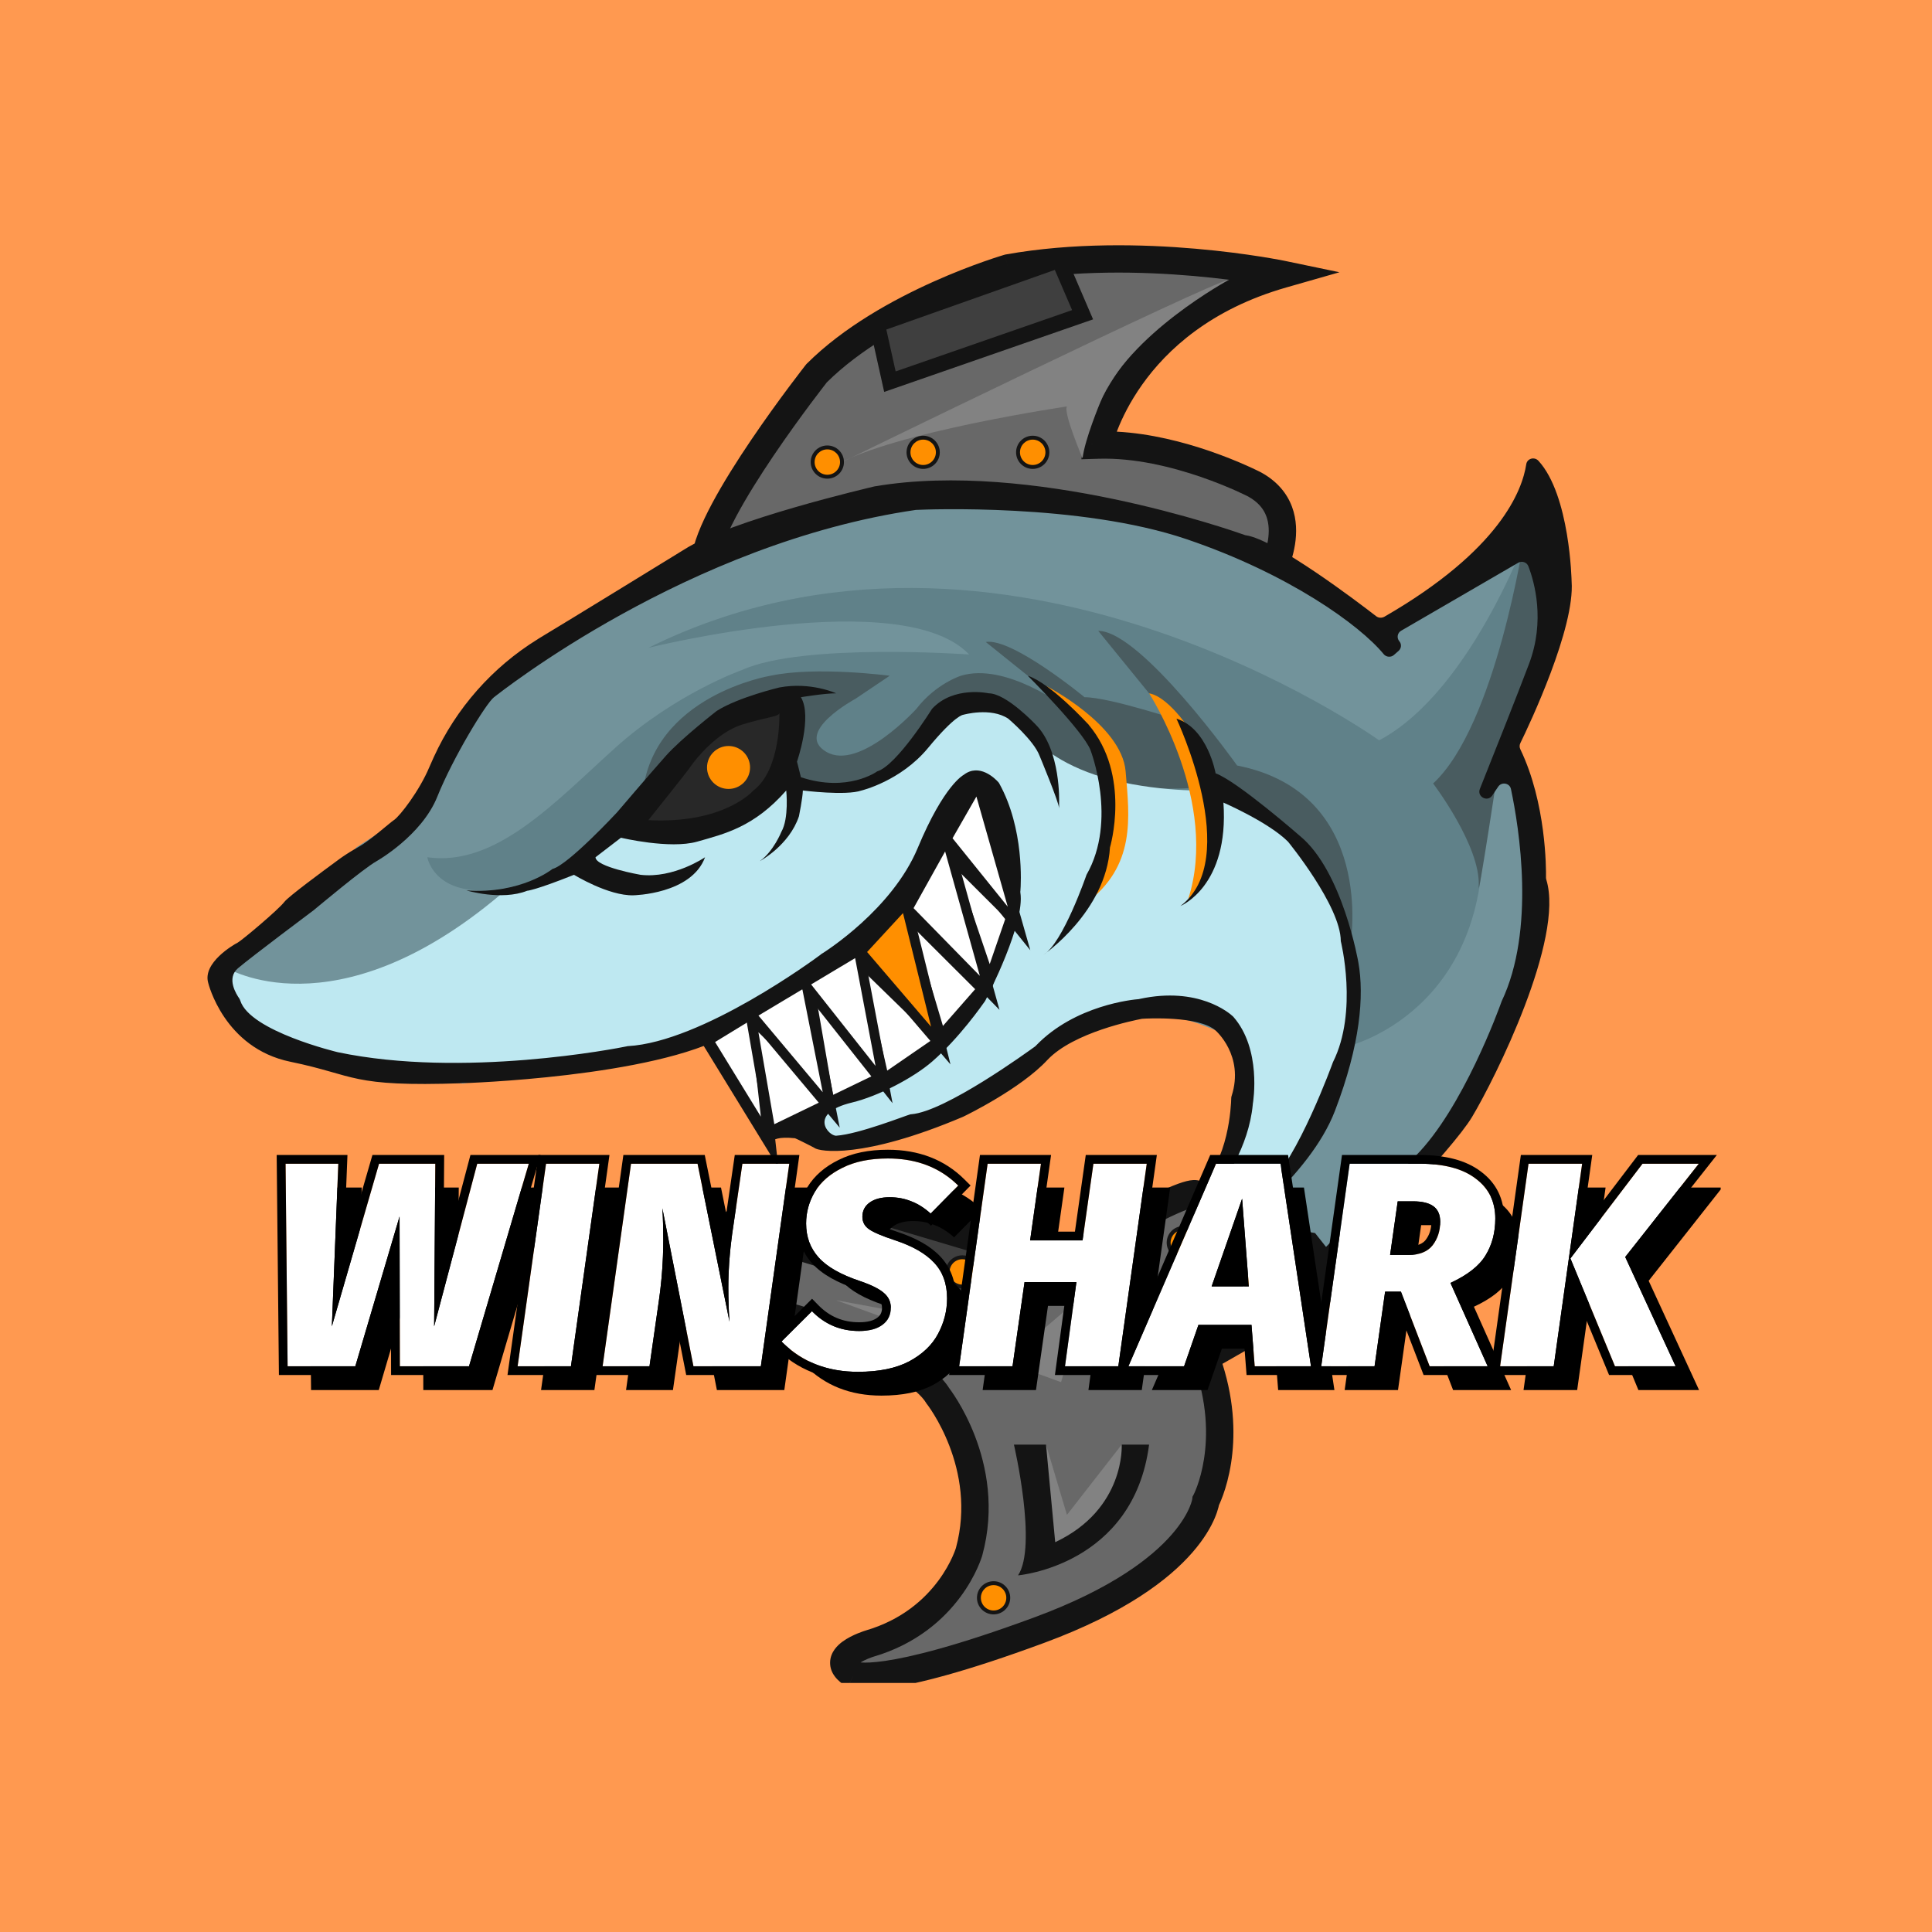
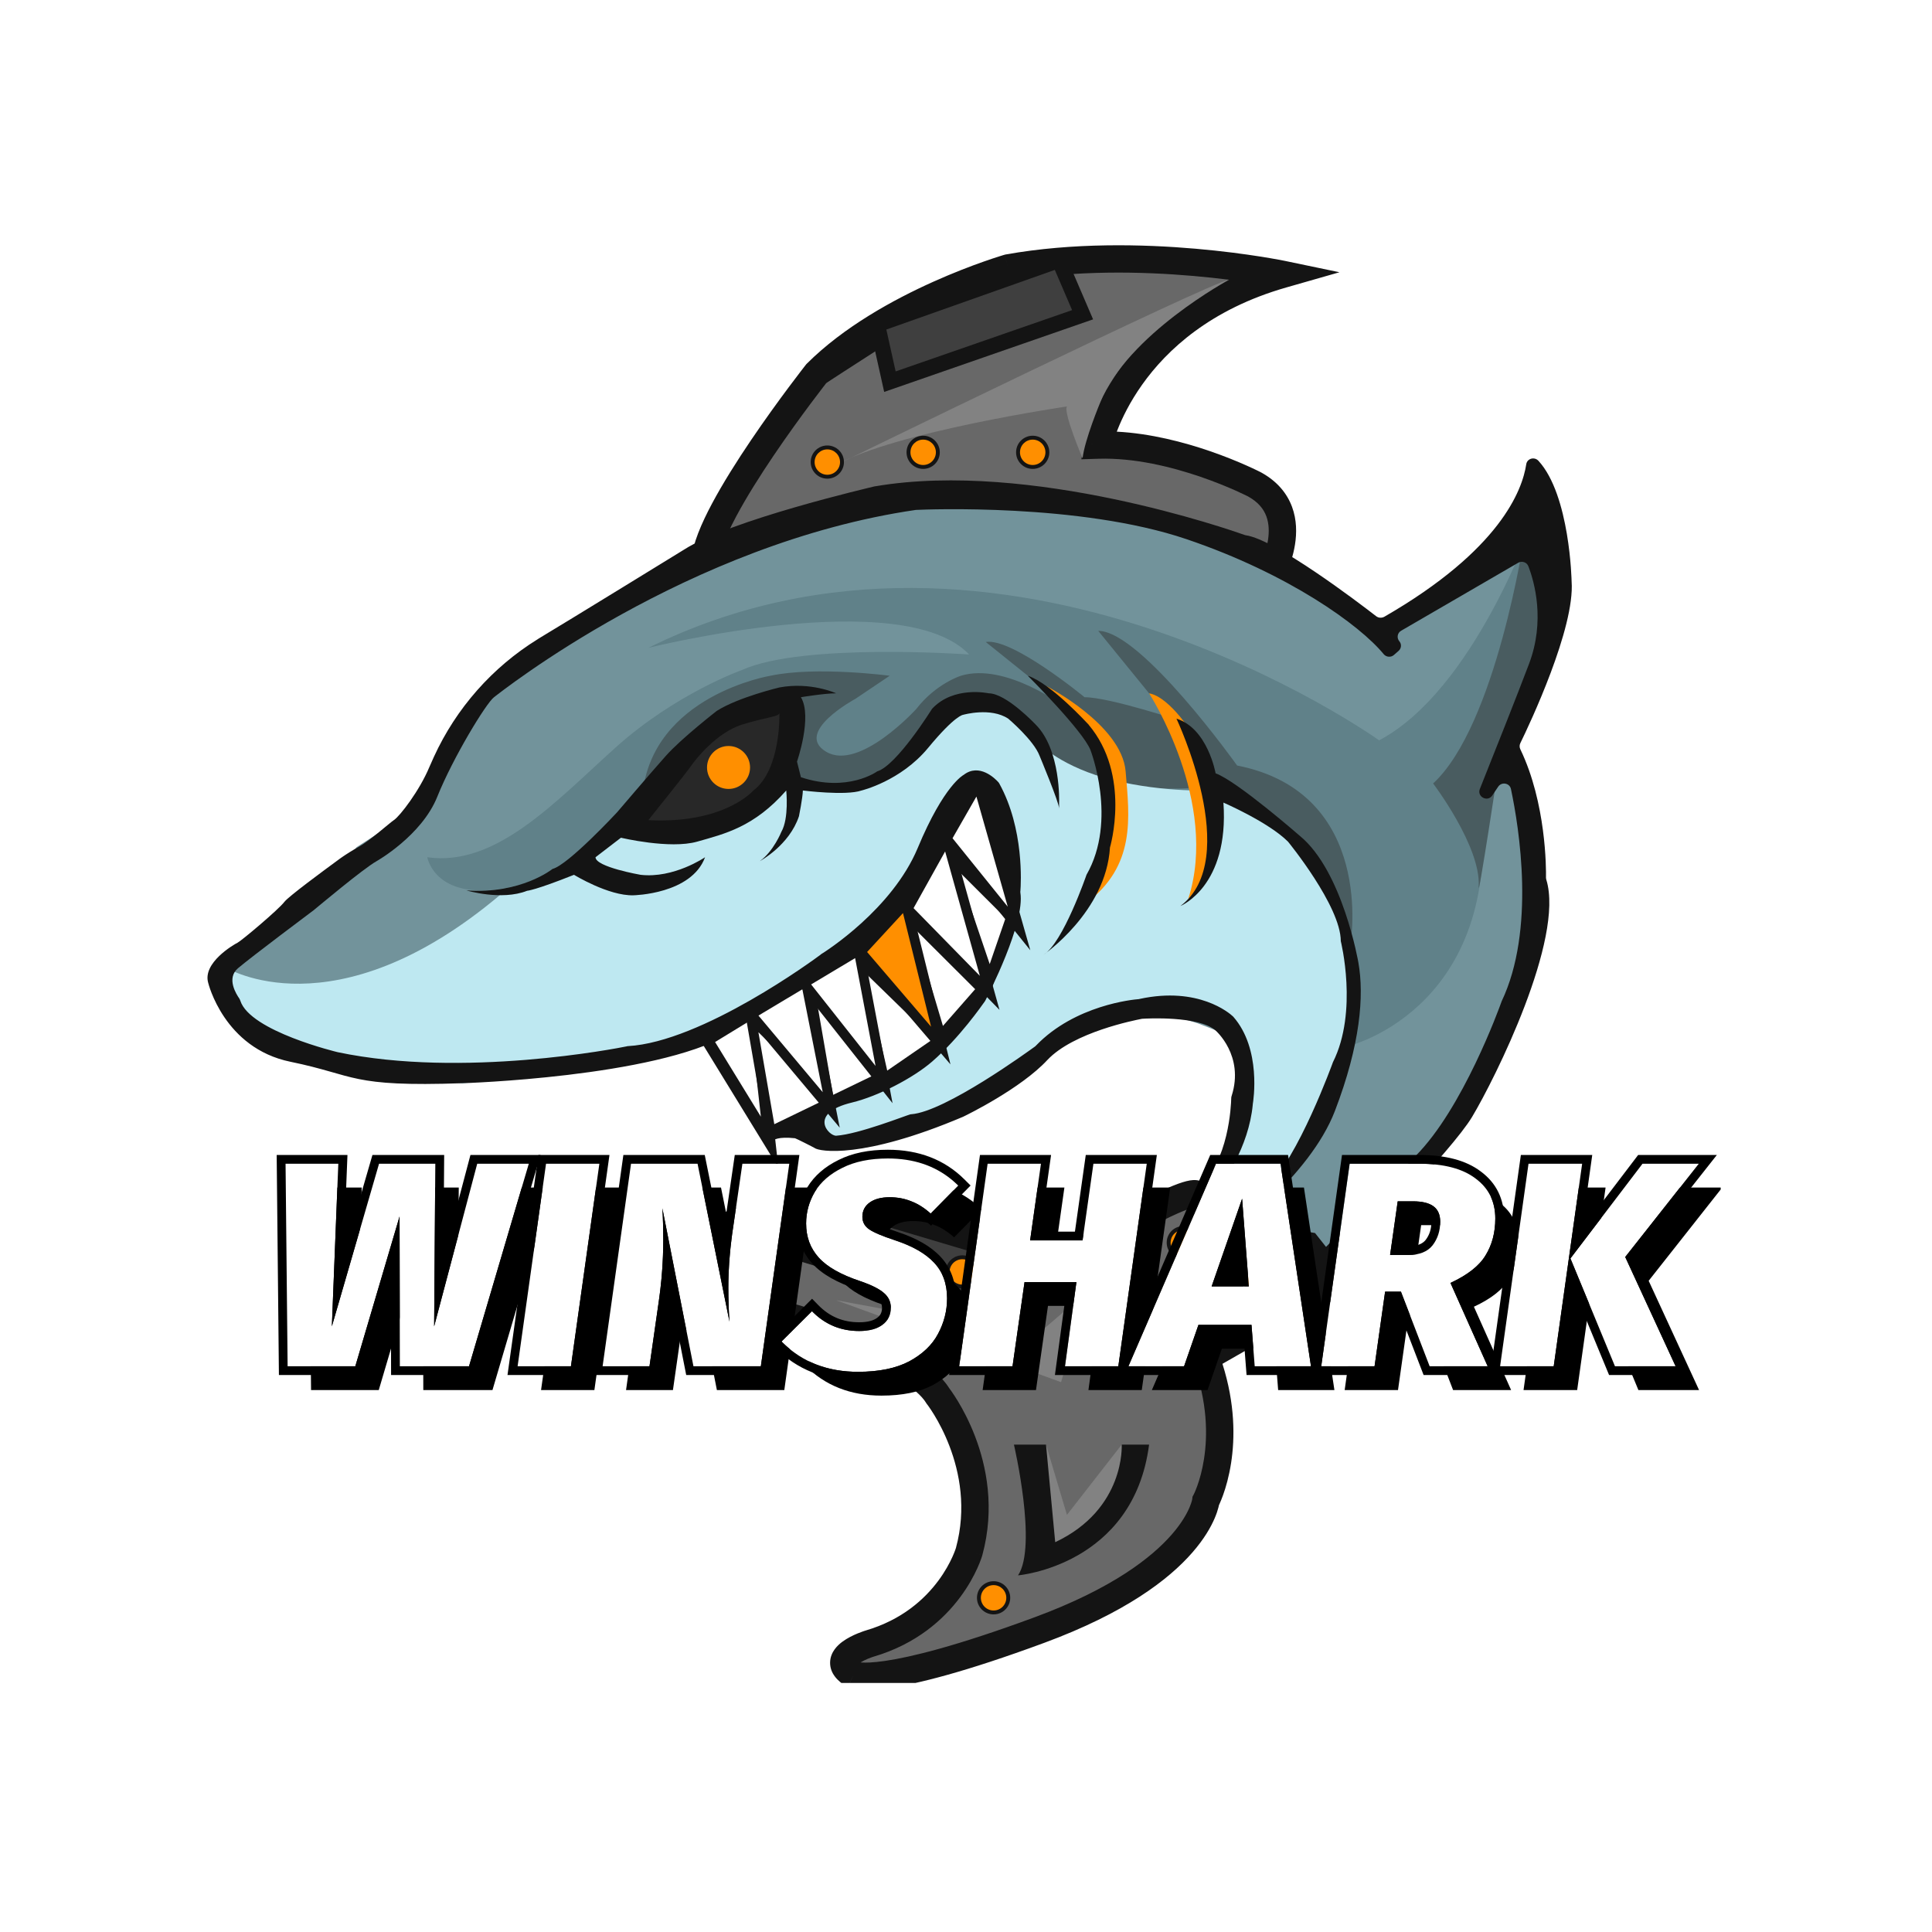
<svg xmlns="http://www.w3.org/2000/svg" width="512" height="512" viewBox="0 0 512 512" fill="none">
-   <rect width="512" height="512" fill="#FF9950" />
  <g clip-path="url(#clip0_1_5388)">
    <path d="M336.195 153.275C336.195 153.275 346.511 136.157 332.515 128.4C332.515 128.4 311.261 117.333 291.044 117.954C291.044 117.954 297.939 84.701 339.876 72.703C339.876 72.703 301.93 64.79 267.199 70.996C267.199 70.996 235.059 80.305 216.397 98.922C216.397 98.922 187.886 135.123 186.85 148.569L336.195 153.275Z" fill="#686868" />
-     <path fill-rule="evenodd" clip-rule="evenodd" d="M340.617 69.159C340.617 69.159 340.618 69.159 339.876 72.703L340.618 69.159L354.967 72.151L340.876 76.183C320.784 81.931 309.237 92.703 302.695 101.919C299.408 106.549 297.367 110.814 296.154 113.894C296.087 114.065 296.022 114.232 295.96 114.395C304.989 114.868 313.769 117.198 320.541 119.521C324.581 120.907 327.971 122.312 330.357 123.375C331.551 123.906 332.497 124.353 333.15 124.671C333.477 124.83 333.731 124.956 333.907 125.044C333.995 125.089 334.063 125.124 334.111 125.148L334.168 125.177L334.185 125.186L334.19 125.189L334.192 125.19C334.193 125.19 334.194 125.191 332.515 128.4L334.194 125.191L334.236 125.213L334.277 125.236C338.499 127.576 341.081 130.759 342.397 134.302C343.682 137.761 343.664 141.298 343.188 144.31C342.711 147.331 341.743 150.017 340.919 151.917C340.503 152.876 340.114 153.658 339.823 154.209C339.677 154.486 339.555 154.706 339.466 154.863C339.446 154.899 339.427 154.931 339.41 154.961C339.39 154.995 339.373 155.026 339.358 155.051C339.344 155.074 339.333 155.093 339.324 155.108L339.313 155.127L339.308 155.135L339.307 155.138C339.306 155.139 339.305 155.14 336.195 153.275L339.305 155.14L338.208 156.96L182.94 152.068L183.232 148.291C183.555 144.1 185.883 138.721 188.7 133.439C191.603 127.996 195.342 122.093 199.004 116.679C202.674 111.253 206.305 106.26 209.015 102.627C210.372 100.809 211.5 99.328 212.291 98.3C212.687 97.786 212.998 97.385 213.211 97.111C213.318 96.974 213.4 96.869 213.456 96.797L213.543 96.687C213.544 96.686 213.544 96.686 216.397 98.922L213.544 96.686L213.678 96.516L213.831 96.362C223.62 86.597 236.785 79.4 247.307 74.676C252.601 72.3 257.298 70.517 260.678 69.328C262.368 68.733 263.732 68.284 264.68 67.983C265.154 67.833 265.523 67.719 265.778 67.641C265.906 67.603 266.004 67.573 266.073 67.553L266.153 67.529L266.176 67.523L266.185 67.52C266.186 67.52 266.187 67.519 267.199 70.996L266.187 67.519L266.371 67.466L266.559 67.433C284.366 64.251 302.89 64.7 316.877 65.916C323.888 66.525 329.802 67.332 333.969 67.987C336.054 68.315 337.704 68.606 338.838 68.815C339.406 68.92 339.844 69.005 340.144 69.064C340.294 69.093 340.41 69.117 340.489 69.133L340.581 69.151L340.617 69.159ZM268.036 74.524C267.994 74.537 267.945 74.552 267.888 74.569C267.663 74.637 267.324 74.741 266.883 74.882C266 75.162 264.707 75.587 263.093 76.155C259.863 77.293 255.359 79.001 250.285 81.279C240.131 85.838 227.978 92.552 219.117 101.329C219.071 101.388 219.012 101.463 218.942 101.553C218.737 101.816 218.435 102.206 218.049 102.708C217.277 103.712 216.17 105.164 214.837 106.95C212.17 110.525 208.608 115.423 205.02 120.728C201.425 126.045 197.842 131.713 195.107 136.84C193.405 140.031 192.139 142.821 191.359 145.089L334.016 149.585C334.094 149.414 334.175 149.232 334.258 149.042C334.931 147.49 335.667 145.411 336.019 143.183C336.373 140.946 336.309 138.749 335.592 136.817C334.909 134.978 333.544 133.124 330.798 131.59L330.795 131.588C330.762 131.571 330.708 131.544 330.635 131.507C330.49 131.434 330.268 131.323 329.974 131.181C329.386 130.895 328.513 130.482 327.399 129.986C325.168 128.993 321.981 127.671 318.181 126.367C310.525 123.741 300.634 121.281 291.156 121.572L286.559 121.713L287.491 117.22L291.044 117.954C287.491 117.22 287.491 117.218 287.492 117.216L287.493 117.211L287.495 117.198L287.503 117.164C287.508 117.138 287.516 117.103 287.526 117.06C287.545 116.975 287.572 116.859 287.608 116.713C287.68 116.421 287.787 116.011 287.937 115.495C288.235 114.465 288.704 113.012 289.399 111.246C290.789 107.717 293.093 102.918 296.772 97.735C302.524 89.632 311.597 80.654 325.64 74.125C322.835 73.773 319.676 73.427 316.246 73.129C302.631 71.945 284.901 71.538 268.036 74.524Z" fill="#141414" />
+     <path fill-rule="evenodd" clip-rule="evenodd" d="M340.617 69.159C340.617 69.159 340.618 69.159 339.876 72.703L340.618 69.159L354.967 72.151L340.876 76.183C320.784 81.931 309.237 92.703 302.695 101.919C299.408 106.549 297.367 110.814 296.154 113.894C296.087 114.065 296.022 114.232 295.96 114.395C304.989 114.868 313.769 117.198 320.541 119.521C324.581 120.907 327.971 122.312 330.357 123.375C331.551 123.906 332.497 124.353 333.15 124.671C333.477 124.83 333.731 124.956 333.907 125.044C333.995 125.089 334.063 125.124 334.111 125.148L334.168 125.177L334.185 125.186L334.19 125.189L334.192 125.19C334.193 125.19 334.194 125.191 332.515 128.4L334.194 125.191L334.236 125.213L334.277 125.236C338.499 127.576 341.081 130.759 342.397 134.302C343.682 137.761 343.664 141.298 343.188 144.31C342.711 147.331 341.743 150.017 340.919 151.917C340.503 152.876 340.114 153.658 339.823 154.209C339.677 154.486 339.555 154.706 339.466 154.863C339.446 154.899 339.427 154.931 339.41 154.961C339.39 154.995 339.373 155.026 339.358 155.051C339.344 155.074 339.333 155.093 339.324 155.108L339.313 155.127L339.308 155.135L339.307 155.138C339.306 155.139 339.305 155.14 336.195 153.275L339.305 155.14L338.208 156.96L182.94 152.068L183.232 148.291C183.555 144.1 185.883 138.721 188.7 133.439C191.603 127.996 195.342 122.093 199.004 116.679C202.674 111.253 206.305 106.26 209.015 102.627C210.372 100.809 211.5 99.328 212.291 98.3C212.687 97.786 212.998 97.385 213.211 97.111C213.318 96.974 213.4 96.869 213.456 96.797L213.543 96.687C213.544 96.686 213.544 96.686 216.397 98.922L213.544 96.686L213.678 96.516L213.831 96.362C223.62 86.597 236.785 79.4 247.307 74.676C252.601 72.3 257.298 70.517 260.678 69.328C262.368 68.733 263.732 68.284 264.68 67.983C265.154 67.833 265.523 67.719 265.778 67.641C265.906 67.603 266.004 67.573 266.073 67.553L266.153 67.529L266.176 67.523L266.185 67.52C266.186 67.52 266.187 67.519 267.199 70.996L266.187 67.519L266.371 67.466L266.559 67.433C284.366 64.251 302.89 64.7 316.877 65.916C323.888 66.525 329.802 67.332 333.969 67.987C336.054 68.315 337.704 68.606 338.838 68.815C339.406 68.92 339.844 69.005 340.144 69.064C340.294 69.093 340.41 69.117 340.489 69.133L340.581 69.151L340.617 69.159ZM268.036 74.524C267.994 74.537 267.945 74.552 267.888 74.569C267.663 74.637 267.324 74.741 266.883 74.882C266 75.162 264.707 75.587 263.093 76.155C259.863 77.293 255.359 79.001 250.285 81.279C219.071 101.388 219.012 101.463 218.942 101.553C218.737 101.816 218.435 102.206 218.049 102.708C217.277 103.712 216.17 105.164 214.837 106.95C212.17 110.525 208.608 115.423 205.02 120.728C201.425 126.045 197.842 131.713 195.107 136.84C193.405 140.031 192.139 142.821 191.359 145.089L334.016 149.585C334.094 149.414 334.175 149.232 334.258 149.042C334.931 147.49 335.667 145.411 336.019 143.183C336.373 140.946 336.309 138.749 335.592 136.817C334.909 134.978 333.544 133.124 330.798 131.59L330.795 131.588C330.762 131.571 330.708 131.544 330.635 131.507C330.49 131.434 330.268 131.323 329.974 131.181C329.386 130.895 328.513 130.482 327.399 129.986C325.168 128.993 321.981 127.671 318.181 126.367C310.525 123.741 300.634 121.281 291.156 121.572L286.559 121.713L287.491 117.22L291.044 117.954C287.491 117.22 287.491 117.218 287.492 117.216L287.493 117.211L287.495 117.198L287.503 117.164C287.508 117.138 287.516 117.103 287.526 117.06C287.545 116.975 287.572 116.859 287.608 116.713C287.68 116.421 287.787 116.011 287.937 115.495C288.235 114.465 288.704 113.012 289.399 111.246C290.789 107.717 293.093 102.918 296.772 97.735C302.524 89.632 311.597 80.654 325.64 74.125C322.835 73.773 319.676 73.427 316.246 73.129C302.631 71.945 284.901 71.538 268.036 74.524Z" fill="#141414" />
    <path d="M335.625 147.535L278.085 133.572H227.957L186.331 148.569L173.89 154.775L140.195 174.427L123.711 189.631L115.313 211.144L94.526 224.487L76.538 245.742L62.438 256.654L59.328 263.894L62.956 270.1L78.508 278.374L97.169 285.097H132.523L165.596 280.96L210.177 262.343L235.266 243.156L248.537 219.936L255.276 208.559L261.445 209.334L263.57 215.282L267.199 227.693L265.643 247.862L256.313 266.894L246.982 279.409L234.022 287.166L220.544 293.889L213.805 298.543L218.471 301.129H228.838L252.684 294.406L272.901 281.477L285.342 272.686L305.559 267.514L317.533 271.238L325.257 274.237L328.886 284.58L327.331 302.68L321.629 314.058L313.853 322.332V328.538L318.518 334.227L323.702 336.295L335.625 334.847L348.325 332.882L354.805 333.193L380.206 305.783L396.794 273.72L403.533 254.068L405.606 231.313L404.57 212.696L398.867 200.284L408.717 177.012L411.309 147.535L405.606 138.226L393.684 150.12L366.209 168.738L349.103 156.326L335.625 147.535Z" fill="#72939B" />
    <path d="M321.732 209.49L337.698 217.35L349.621 231.313L356.671 245.277L357.915 260.274V277.03C357.915 277.03 399.801 266.48 392.077 209.076L409.235 177.012L406.643 156.119L406.125 138.226C406.125 138.226 390.677 182.856 365.484 196.199C365.484 196.199 266.162 124.987 171.816 171.686C171.816 171.686 239.206 154.878 256.831 173.444C256.831 173.444 212.769 170.289 196.699 177.53C196.699 177.53 179.074 183.735 163.004 198.216C146.934 212.696 131.383 229.762 113.239 227.176C113.239 227.176 115.313 239.588 136.048 234.933C156.783 230.279 155.28 224.539 155.28 224.539L168.447 216.057L171.816 219.936L185.709 218.695L204.734 209.49L211.317 207.628L221.996 208.766L230.497 206.438L241.746 199.56L250.403 190.458L260.356 186.321L269.428 190.458L276.737 197.957C276.737 197.957 281.921 210.42 321.732 209.49Z" fill="#608189" />
    <path d="M209.14 187.355L202.971 188.907L190.478 193.561L178.555 205.973L167.721 220.453L188.405 219.419L204.734 209.49L210.902 194.906L209.14 187.355Z" fill="#282828" />
    <path d="M313.801 191.338C313.801 191.338 294.154 184.77 287.415 184.77C287.415 184.77 268.235 168.945 261.237 170.134L272.382 179.081L282.232 187.355C282.232 187.355 266.473 175.461 254.654 179.081C254.654 179.081 248.019 181.15 242.835 187.873C242.835 187.873 227.802 204.422 218.989 199.25C210.177 194.078 226.713 185.183 226.713 185.183L235.785 179.081C235.785 179.081 216.294 176.495 204.163 179.081C204.163 179.081 172.853 184.253 170.261 210.627L184.569 193.872L208.881 185.132L211.162 190.355L208.881 203.18L211.317 207.628L217.33 208.662L229.201 207.628L239.154 201.939L246.049 195.216L251.543 189.579L255.328 186.321L261.652 186.787L267.821 188.39L276.581 197.181C276.581 197.181 284.875 211.662 319.607 208.559L313.801 191.338Z" fill="#495C60" />
    <path d="M357.915 249.931C357.915 249.931 364.654 210.11 327.849 202.87C327.849 202.87 302.449 167.186 291.044 167.186L313.697 195.009L321.732 209.49L334.433 214.144L346.148 225.418L354.753 240.622L357.915 249.931Z" fill="#495C60" />
    <path d="M403.948 142.363C403.948 142.363 396.483 192.217 379.791 207.628C379.791 207.628 392.491 224.332 391.869 234.933C391.61 239.588 397.312 201.836 397.312 201.836L407.006 182.184L410.894 161.343L403.948 142.363Z" fill="#495C60" />
    <path d="M59.846 256.395C59.846 256.395 88.409 274.237 132.419 237.261L147.971 231.831L163.522 219.936H180.629L200.846 212.696L209.658 207.524L219.3 209.49L232.467 206.49L243.353 197.698L255.276 186.321L266.68 187.355L275.493 197.181C275.493 197.181 281.454 203.387 295.036 206.749C308.669 210.11 321.732 209.49 321.732 209.49L337.698 217.35L349.621 231.313L357.915 249.931V277.03L351.176 290.269L339.772 312.506L319.037 334.227L311.779 323.832L315.408 318.195L324.169 309.817L328.834 289.959L329.353 278.374L325.206 272.168L316.393 267.514H306.025L283.942 274.03L256.831 292.079L222.618 302.68L216.397 299.578L218.989 293.372L234.541 287.166L250.714 274.289C250.714 274.289 261.393 258.464 261.445 257.533C261.496 256.654 266.317 238.864 266.317 238.864L264.088 215.282L261.963 209.334L255.794 208.559L253.254 213.161L242.887 232.244L228.424 249.362L200.016 266.325L169.898 278.891L122.57 287.166L82.966 279.46L63.475 270.1L59.846 256.395Z" fill="#BEE8F1" />
    <path d="M364.706 163.308C359.833 159.533 338.061 142.984 330.13 141.846C330.026 141.846 329.871 141.794 329.767 141.742C326.398 140.553 273.16 121.884 232.001 128.865C231.949 128.865 231.897 128.865 231.897 128.865C230.238 129.279 193.485 137.812 181.251 145.673C181.251 145.673 150.563 164.549 142.787 169.203C142.787 169.203 142.683 169.255 142.476 169.41C130.45 176.857 120.911 187.666 115.002 200.543C114.535 201.577 114.121 202.508 113.758 203.335C111.166 209.541 105.982 216.264 104.427 217.299C103.131 218.178 98.103 222.729 95.044 224.435C93.437 225.314 91.882 226.297 90.379 227.331C85.506 230.9 76.538 237.519 75.397 238.967C73.842 241.036 63.993 249.31 62.956 249.827C61.92 250.345 53.626 255.154 55.181 260.481C55.181 260.481 59.328 277.754 76.953 281.374C94.578 284.994 92.504 288.097 122.57 287.062C122.57 287.062 173.372 285.511 193.07 274.134C211.836 263.273 226.817 252.93 228.216 251.948C228.268 251.896 228.372 251.844 228.424 251.793C229.823 250.5 247.085 234.365 251.129 221.953C251.129 221.901 251.181 221.849 251.181 221.798C251.595 220.815 256.416 210.007 258.386 210.472C260.46 210.989 262.015 215.126 262.015 215.644C262.015 216.161 269.791 237.364 264.607 247.707C259.423 258.05 257.349 268.859 242.42 278.167C242.368 278.219 242.316 278.271 242.264 278.271C241.072 279.409 202.919 299.578 203.956 295.957C204.215 294.975 203.438 301.646 203.956 302.68C205.097 304.904 201.883 300.715 210.695 301.646C210.954 301.698 215.672 304.077 215.879 304.232C217.071 305.163 228.527 307.283 255.224 295.957C255.276 295.957 255.276 295.906 255.328 295.906C256.209 295.492 270.568 288.459 277.566 280.908C284.513 273.513 300.842 270.358 302.345 270.048C302.397 270.048 302.5 270.048 302.552 269.996C303.9 269.893 317.689 269.169 322.147 273.099C322.147 273.099 329.819 279.719 326.398 290.424C326.346 290.579 326.294 290.786 326.294 290.941C326.242 293.061 325.672 307.645 317.533 314.989C317.171 315.351 316.963 315.816 316.963 316.333V317.316C316.963 319.074 319.192 319.85 320.281 318.505C324.376 313.541 330.908 303.973 331.996 292.751C331.996 292.699 331.996 292.699 331.996 292.648C332.152 291.768 334.329 278.012 326.864 269.479C326.812 269.428 326.761 269.376 326.709 269.324C325.828 268.497 317.585 261.36 302.034 264.721C301.982 264.721 301.878 264.773 301.827 264.773C300.375 264.877 284.927 266.325 274.56 277.081C274.508 277.133 274.404 277.237 274.352 277.288C272.486 278.633 250.507 294.613 241.487 295.285C241.383 295.285 241.28 295.285 241.176 295.337C239.984 295.647 227.594 300.56 221.633 300.974C219.611 301.129 213.961 295.027 225.78 292.182C232.674 290.527 241.953 285.718 247.034 281.322C254.343 274.961 260.304 266.325 260.978 265.394C261.03 265.342 261.03 265.29 261.082 265.239C261.859 263.739 271.657 244.656 270.413 236.588C270.413 236.433 270.361 236.278 270.413 236.175C270.568 234.261 271.449 219.626 264.814 207.628C264.762 207.524 264.659 207.369 264.555 207.266C263.725 206.335 259.527 202.146 255.38 205.352C255.38 205.352 250.196 207.938 243.198 224.746C236.407 240.984 218.782 252.155 217.59 252.879C217.538 252.93 217.486 252.93 217.486 252.982C215.983 254.12 186.072 276.15 166.373 277.237C166.27 277.237 166.218 277.237 166.114 277.288C163.678 277.805 122.674 285.821 89.498 278.84C89.498 278.84 66.274 273.306 63.682 265.187C63.63 264.98 63.527 264.825 63.423 264.618C62.697 263.584 59.898 259.291 63.06 256.602C66.585 253.603 82.396 241.76 83.225 241.139C83.277 241.139 83.277 241.088 83.277 241.088C84.055 240.467 96.288 230.176 99.813 228.21C99.813 228.21 111.736 221.487 115.883 211.144C120.03 200.801 128.843 186.321 130.916 184.77C132.419 183.632 182.236 143.915 242.783 135.123C242.835 135.123 242.887 135.123 242.99 135.123C245.219 135.019 286.223 133.313 314.423 142.88C341.483 152.034 360.404 165.687 366.676 173.341C367.35 174.168 368.594 174.271 369.372 173.599L370.616 172.513C371.393 171.841 371.497 170.703 370.823 169.927C370.097 169.048 370.305 167.704 371.341 167.135L402.341 149.138C403.326 148.569 404.622 148.983 405.036 150.069C406.643 154.258 409.546 164.497 405.192 175.978C402.081 184.201 396.535 198.164 392.18 209.076C391.351 211.144 394.202 212.644 395.446 210.834L397.053 208.455C397.986 207.111 400.112 207.524 400.423 209.128C402.6 219.419 406.954 246.466 397.934 265.394C397.934 265.445 397.883 265.497 397.883 265.549C397.312 267.152 387.67 293.785 375.126 306.352L348.947 332.934C348.222 333.658 348.222 334.847 348.947 335.571L350.451 337.071C351.176 337.795 352.369 337.795 353.094 337.071C359.211 330.917 384.664 305.059 390.107 296.009C396.276 285.718 414.574 248.845 409.805 233.175C409.754 232.968 409.702 232.813 409.702 232.606C409.754 230.176 409.754 212.799 402.911 198.578C402.652 198.06 402.652 197.44 402.911 196.923C405.295 192.061 417.426 166.411 416.492 154.051C416.492 154.051 416.078 131.193 407.68 122.091C406.591 120.953 404.673 121.522 404.466 123.073C403.429 129.848 397.623 145.725 366.832 163.463C366.106 163.825 365.328 163.773 364.706 163.308Z" fill="#141414" />
    <path d="M277.203 181.77C277.203 181.77 297.265 192.01 298.302 204.421C299.338 216.781 301.049 229.452 287.727 239.433L292.081 228.21L293.118 214.764L290.526 200.284L288.452 192.01L277.203 181.77Z" fill="#FF8F00" />
    <path d="M316.445 195.113C316.445 195.113 310.224 184.77 304.522 183.735C304.522 183.735 323.184 212.592 314.89 238.243L318.726 234.106L322.665 220.97L316.445 195.113Z" fill="#FF8F00" />
    <path d="M274.456 192.01C274.456 192.01 266.68 183.735 262.015 183.735C262.015 183.735 252.684 181.667 246.982 187.873C246.982 187.873 237.651 202.87 232.467 204.421C232.467 204.421 224.691 210.11 212.25 205.973L211.213 201.836C211.213 201.836 215.36 189.941 212.25 184.77C212.25 184.77 218.471 183.735 221.581 183.735C221.581 183.735 214.842 180.632 206.548 182.184C206.548 182.184 195.662 184.77 189.96 188.39C189.96 188.39 180.629 195.63 176.482 200.284C172.335 204.939 163.522 215.282 163.522 215.282C163.522 215.282 150.563 229.245 146.416 230.279C146.416 230.279 138.122 237.002 123.607 235.968C123.607 235.968 132.886 238.76 139.677 236.071C139.677 236.071 141.75 235.968 152.118 231.831C152.118 231.831 161.293 237.467 167.877 237.261C167.877 237.261 183.221 237.002 186.85 227.176C186.85 227.176 178.555 232.865 169.743 231.831C169.743 231.831 157.82 229.762 157.82 227.176L164.559 222.005C164.559 222.005 177.519 225.108 184.776 223.039C192.033 220.97 199.809 219.212 208.362 209.49C208.362 209.49 209.14 216.833 207.066 220.453C207.066 220.453 204.993 225.625 201.364 228.21C201.364 228.21 209.14 224.073 211.732 216.316C211.732 216.316 212.717 211.455 212.769 209.49C212.769 209.49 224.173 210.938 228.32 209.49C228.32 209.49 238.688 207.007 245.945 198.216C253.202 189.424 255.276 189.424 255.276 189.424C255.276 189.424 262.533 187.355 267.199 190.458C267.199 190.458 273.938 196.147 275.493 200.284C275.493 200.284 280.677 212.696 280.677 214.247C280.677 213.678 280.677 212.696 280.677 212.696C280.677 212.696 281.195 198.733 274.456 192.01ZM199.654 209.49C199.654 209.49 192.033 218.385 171.816 217.35C171.816 217.35 182.184 204.421 183.221 202.87C184.258 201.318 189.96 194.078 196.699 192.01C203.438 189.941 206.548 189.941 206.548 188.907C206.548 188.907 207.066 203.904 199.654 209.49Z" fill="#141414" />
    <path d="M272.382 179.081C272.382 179.081 286.897 193.561 288.971 198.733C288.971 198.733 296.228 217.35 287.934 231.831C287.934 231.831 281.713 249.931 276.529 253.034C276.529 253.034 293.118 241.656 294.154 224.59C294.154 224.59 299.857 205.456 288.452 192.01C288.452 192.01 278.603 181.15 272.382 179.081Z" fill="#141414" />
    <path d="M311.779 190.458C311.779 190.458 329.404 227.693 312.816 240.105C312.816 240.105 325.776 234.933 324.221 212.696C324.221 212.696 336.143 217.867 341.327 223.039C341.327 223.039 355.323 240.105 355.323 249.414C355.323 249.414 359.989 268.031 353.25 281.477C353.25 281.477 343.919 307.335 335.625 314.575L325.257 327.504C325.257 327.504 347.029 311.989 353.768 294.406C360.507 276.823 361.544 263.894 359.989 255.102C359.989 255.102 355.842 230.796 344.437 221.488C344.437 221.488 327.849 207.007 322.147 204.939C322.147 204.939 320.074 193.044 311.779 190.458Z" fill="#141414" />
    <path d="M193.07 209.076C196.219 209.076 198.772 206.529 198.772 203.387C198.772 200.245 196.219 197.698 193.07 197.698C189.921 197.698 187.368 200.245 187.368 203.387C187.368 206.529 189.921 209.076 193.07 209.076Z" fill="#FF8F00" />
    <path d="M280.677 68.927L286.897 83.408L235.837 101.146L232.467 85.993L280.677 68.927Z" fill="#3F3F3F" />
    <path fill-rule="evenodd" clip-rule="evenodd" d="M281.816 66.329L289.679 84.632L234.317 103.864L230.046 84.656L281.816 66.329ZM234.889 87.331L237.356 98.428L284.115 82.184L279.537 71.526L234.889 87.331Z" fill="#141414" />
    <path d="M325.776 74.099C325.776 74.099 298.82 88.579 291.563 106.68C291.563 106.68 287.415 116.609 286.897 121.47C286.897 121.47 281.713 109.265 282.75 107.714C282.75 107.714 237.133 114.437 221.581 123.228C221.581 123.228 320.074 75.133 325.776 74.099Z" fill="#828282" />
    <path d="M219.248 126.331C221.396 126.331 223.136 124.595 223.136 122.453C223.136 120.311 221.396 118.574 219.248 118.574C217.101 118.574 215.36 120.311 215.36 122.453C215.36 124.595 217.101 126.331 219.248 126.331Z" fill="#FF8F00" />
    <path fill-rule="evenodd" clip-rule="evenodd" d="M219.248 119.091C217.387 119.091 215.879 120.596 215.879 122.453C215.879 124.309 217.387 125.814 219.248 125.814C221.109 125.814 222.618 124.309 222.618 122.453C222.618 120.596 221.109 119.091 219.248 119.091ZM214.842 122.453C214.842 120.025 216.815 118.057 219.248 118.057C221.682 118.057 223.655 120.025 223.655 122.453C223.655 124.88 221.682 126.849 219.248 126.849C216.815 126.849 214.842 124.88 214.842 122.453Z" fill="#141414" />
    <path d="M273.678 123.746C275.826 123.746 277.566 122.009 277.566 119.867C277.566 117.725 275.826 115.988 273.678 115.988C271.531 115.988 269.791 117.725 269.791 119.867C269.791 122.009 271.531 123.746 273.678 123.746Z" fill="#FF8F00" />
    <path fill-rule="evenodd" clip-rule="evenodd" d="M273.678 116.505C271.817 116.505 270.309 118.01 270.309 119.867C270.309 121.723 271.817 123.228 273.678 123.228C275.539 123.228 277.048 121.723 277.048 119.867C277.048 118.01 275.539 116.505 273.678 116.505ZM269.272 119.867C269.272 117.439 271.245 115.471 273.678 115.471C276.112 115.471 278.085 117.439 278.085 119.867C278.085 122.295 276.112 124.263 273.678 124.263C271.245 124.263 269.272 122.295 269.272 119.867Z" fill="#141414" />
    <path d="M244.649 123.746C246.796 123.746 248.537 122.009 248.537 119.867C248.537 117.725 246.796 115.988 244.649 115.988C242.502 115.988 240.761 117.725 240.761 119.867C240.761 122.009 242.502 123.746 244.649 123.746Z" fill="#FF8F00" />
    <path fill-rule="evenodd" clip-rule="evenodd" d="M244.649 116.505C242.788 116.505 241.28 118.01 241.28 119.867C241.28 121.723 242.788 123.228 244.649 123.228C246.51 123.228 248.019 121.723 248.019 119.867C248.019 118.01 246.51 116.505 244.649 116.505ZM240.243 119.867C240.243 117.439 242.216 115.471 244.649 115.471C247.083 115.471 249.055 117.439 249.055 119.867C249.055 122.295 247.083 124.263 244.649 124.263C242.216 124.263 240.243 122.295 240.243 119.867Z" fill="#141414" />
    <path d="M354.287 339.915L346.511 330.09C346.511 330.09 321.11 325.59 316.963 316.437C316.963 316.437 315.46 314.575 293.17 327.504C293.17 327.504 284.305 335.778 266.162 329.055C266.162 329.055 235.059 315.609 216.916 318.712C216.916 318.712 197.58 320.522 187.264 328.124C187.264 328.124 167.669 346.638 173.89 348.707C173.89 348.707 177 351.293 185.294 347.673C193.588 344.053 211.473 349.586 211.473 349.586C211.473 349.586 242.316 359.567 248.537 369.91C248.537 369.91 263.052 388.269 256.831 411.179C256.831 411.179 251.647 429.383 230.394 435.589C230.394 435.589 218.471 439.209 226.247 443.863C226.247 443.863 233.504 447.483 275.493 431.969C317.482 416.454 319.555 397.733 319.555 397.733C319.555 397.733 327.849 382.219 319.555 359.774L354.287 339.915Z" fill="#686868" />
    <path fill-rule="evenodd" clip-rule="evenodd" d="M319.765 314.137C319.777 314.151 319.789 314.166 316.963 316.437L319.789 314.166L320.079 314.525L320.27 314.946C320.828 316.178 322.371 317.698 325.145 319.297C327.809 320.833 331.114 322.163 334.433 323.259C337.729 324.348 340.92 325.168 343.296 325.717C344.48 325.99 345.454 326.194 346.127 326.329C346.463 326.397 346.723 326.447 346.897 326.479C346.984 326.496 347.049 326.508 347.091 326.515L347.136 326.524L347.145 326.525L347.146 326.525L348.504 326.766L359.743 340.968L323.96 361.428C327.343 372.046 327.277 381.109 326.251 387.724C325.693 391.321 324.853 394.185 324.138 396.179C323.78 397.176 323.452 397.957 323.206 398.505C323.145 398.641 323.089 398.762 323.038 398.869C323.002 399.041 322.957 399.24 322.9 399.463C322.717 400.177 322.414 401.143 321.915 402.316C320.914 404.666 319.139 407.814 316.009 411.408C309.748 418.594 298.166 427.452 276.753 435.363C255.639 443.165 243.063 446.23 235.651 447.316C231.938 447.859 229.444 447.918 227.773 447.797C226.934 447.736 226.282 447.628 225.775 447.504C225.521 447.442 225.301 447.375 225.111 447.307C225.016 447.273 224.928 447.238 224.847 447.204C224.826 447.195 224.805 447.186 224.785 447.177C224.766 447.169 224.748 447.161 224.731 447.152C224.712 447.144 224.694 447.135 224.676 447.127L224.65 447.114L224.637 447.107C224.63 447.104 224.624 447.101 226.247 443.863L224.624 447.101L224.499 447.039L224.38 446.967C222.13 445.621 219.913 443.545 219.987 440.518C220.055 437.737 222.076 435.936 223.242 435.073C224.596 434.071 226.159 433.34 227.262 432.883C227.837 432.645 228.339 432.461 228.702 432.335C228.884 432.272 229.034 432.222 229.142 432.187C229.196 432.17 229.24 432.156 229.273 432.145L229.313 432.133L229.327 432.128L229.335 432.126C229.336 432.126 229.337 432.126 230.394 435.589L229.337 432.126L229.356 432.12L229.374 432.114C239.098 429.275 245.087 423.725 248.666 418.903C250.463 416.481 251.651 414.242 252.383 412.628C252.748 411.823 252.998 411.178 253.151 410.752C253.228 410.538 253.28 410.38 253.311 410.284C253.324 410.242 253.334 410.212 253.339 410.194C256.175 399.71 254.294 390.217 251.626 383.244C250.294 379.76 248.779 376.945 247.605 375.014C247.019 374.05 246.521 373.311 246.179 372.824C246.007 372.581 245.875 372.401 245.79 372.287C245.748 372.231 245.718 372.191 245.7 372.168L245.688 372.152L245.686 372.15L245.685 372.148L245.684 372.147L245.683 372.146L245.683 372.146L245.544 371.971L245.425 371.773C244.325 369.943 241.839 367.752 238.174 365.426C234.615 363.167 230.352 361.031 226.19 359.174C222.043 357.323 218.074 355.783 215.136 354.705C213.669 354.166 212.465 353.745 211.631 353.459C211.215 353.316 210.891 353.208 210.673 353.135C210.564 353.099 210.482 353.072 210.428 353.054L210.377 353.038L210.364 353.033C210.336 353.025 210.291 353.011 210.231 352.994C210.111 352.958 209.928 352.904 209.69 352.836C209.213 352.7 208.514 352.507 207.647 352.285C205.908 351.84 203.516 351.285 200.888 350.841C198.247 350.395 195.446 350.073 192.871 350.065C190.237 350.056 188.149 350.378 186.749 350.989C182.161 352.992 178.672 353.422 176.095 353.147C174.811 353.01 173.799 352.701 173.038 352.365C172.706 352.219 172.427 352.07 172.199 351.931C171.464 351.606 170.749 351.11 170.172 350.385C169.451 349.478 169.141 348.458 169.063 347.533C168.921 345.852 169.518 344.243 170.076 343.069C171.252 340.593 173.38 337.785 175.468 335.31C177.611 332.768 179.937 330.316 181.71 328.513C182.601 327.609 183.36 326.859 183.899 326.334C184.168 326.072 184.383 325.865 184.532 325.722C184.606 325.651 184.664 325.596 184.704 325.558L184.75 325.514L184.768 325.497C184.769 325.496 184.769 325.496 187.264 328.124L184.769 325.496L184.93 325.344L185.108 325.213C190.891 320.951 198.914 318.467 205.146 317.039C208.324 316.311 211.162 315.831 213.207 315.532C214.232 315.382 215.062 315.277 215.641 315.209C215.931 315.176 216.159 315.151 216.317 315.134C216.361 315.129 216.4 315.125 216.433 315.122C226.394 313.463 239.356 316.283 249.375 319.25C254.504 320.768 259.047 322.384 262.307 323.619C263.938 324.237 265.253 324.761 266.164 325.133C266.62 325.319 266.975 325.467 267.218 325.57C267.34 325.621 267.434 325.661 267.499 325.688L267.509 325.693C275.855 328.768 281.802 328.325 285.509 327.31C287.394 326.793 288.764 326.111 289.627 325.592C290.059 325.332 290.363 325.113 290.541 324.976C290.63 324.908 290.687 324.861 290.712 324.84C290.714 324.838 290.716 324.837 290.717 324.835L290.99 324.58L291.346 324.374C302.541 317.881 308.712 314.984 312.182 313.721C313.894 313.098 315.166 312.79 316.176 312.733C316.694 312.704 317.294 312.732 317.91 312.918C318.228 313.015 318.564 313.158 318.894 313.368C319.058 313.473 319.218 313.592 319.37 313.727C319.446 313.794 319.519 313.865 319.589 313.938C319.624 313.975 319.658 314.012 319.692 314.05C319.708 314.069 319.725 314.088 319.741 314.108L319.765 314.137ZM264.719 332.377L264.704 332.371L264.645 332.345C264.591 332.322 264.508 332.287 264.398 332.241C264.177 332.148 263.846 332.01 263.416 331.834C262.555 331.483 261.298 330.981 259.73 330.387C256.591 329.198 252.224 327.646 247.31 326.191C237.285 323.223 225.695 320.884 217.529 322.28L217.392 322.304L217.255 322.316L217.25 322.317L217.219 322.32C217.188 322.323 217.14 322.328 217.075 322.335C216.945 322.348 216.747 322.37 216.488 322.4C215.97 322.461 215.209 322.557 214.259 322.696C212.357 322.974 209.716 323.421 206.77 324.096C200.834 325.456 194.13 327.638 189.598 330.907C189.586 330.918 189.573 330.93 189.56 330.943C189.424 331.073 189.224 331.266 188.97 331.514C188.461 332.009 187.738 332.722 186.889 333.586C185.183 335.319 182.999 337.625 181.021 339.97C179.086 342.265 177.54 344.376 176.75 345.934C176.788 345.939 176.827 345.944 176.868 345.948C177.921 346.06 180.134 345.974 183.84 344.356C186.586 343.158 189.844 342.814 192.896 342.824C196.007 342.835 199.233 343.218 202.1 343.703C204.98 344.189 207.576 344.792 209.45 345.272C210.389 345.512 211.153 345.723 211.686 345.875C211.953 345.951 212.163 346.013 212.309 346.056C212.381 346.078 212.438 346.095 212.478 346.107L212.526 346.122L212.546 346.128C212.547 346.128 212.548 346.129 211.473 349.586C212.592 346.143 212.593 346.143 212.593 346.143L212.621 346.152L212.694 346.176C212.758 346.197 212.849 346.227 212.968 346.267C213.205 346.345 213.55 346.461 213.989 346.612C214.866 346.912 216.12 347.351 217.642 347.91C220.682 349.026 224.813 350.628 229.154 352.565C233.48 354.496 238.095 356.795 242.069 359.317C245.863 361.725 249.499 364.596 251.533 367.86C251.555 367.889 251.58 367.921 251.606 367.957C251.731 368.124 251.905 368.361 252.118 368.664C252.545 369.271 253.133 370.145 253.811 371.26C255.164 373.487 256.889 376.694 258.407 380.663C261.439 388.588 263.703 399.715 260.333 412.126L260.328 412.147L260.322 412.168L256.831 411.179C260.322 412.168 260.321 412.17 260.321 412.172L260.319 412.176L260.317 412.185L260.31 412.209C260.305 412.227 260.298 412.249 260.29 412.276C260.274 412.329 260.252 412.399 260.224 412.486C260.169 412.66 260.089 412.899 259.982 413.195C259.769 413.788 259.448 414.615 258.995 415.613C258.091 417.606 256.654 420.306 254.499 423.211C250.176 429.037 242.955 435.685 231.442 439.055C231.43 439.058 231.409 439.065 231.381 439.074C231.319 439.094 231.219 439.127 231.091 439.172C230.832 439.262 230.463 439.397 230.042 439.571C229.359 439.854 228.65 440.193 228.061 440.556C228.133 440.563 228.213 440.57 228.3 440.576C229.302 440.649 231.246 440.643 234.597 440.152C241.31 439.169 253.358 436.287 274.232 428.574C294.809 420.971 305.258 412.711 310.531 406.658C313.168 403.632 314.535 401.13 315.235 399.485C315.586 398.661 315.773 398.043 315.868 397.673C315.915 397.487 315.94 397.363 315.95 397.306C315.952 397.297 315.953 397.29 315.954 397.285L316.025 396.644L316.346 396.044L316.348 396.039L316.35 396.036C316.356 396.024 316.37 395.997 316.39 395.956C316.431 395.873 316.498 395.734 316.585 395.54C316.759 395.152 317.015 394.546 317.305 393.738C317.886 392.121 318.601 389.704 319.079 386.617C320.035 380.459 320.058 371.6 316.15 361.026L315.089 358.155L348.83 338.863L344.497 333.387C343.78 333.242 342.811 333.036 341.659 332.77C339.142 332.189 335.724 331.312 332.152 330.132C328.602 328.96 324.779 327.448 321.514 325.566C319.176 324.218 316.821 322.511 315.142 320.356C314.997 320.405 314.839 320.461 314.669 320.523C311.839 321.552 306.186 324.153 295.277 330.469C295.188 330.542 295.084 330.625 294.965 330.716C294.587 331.006 294.058 331.381 293.375 331.791C292.009 332.613 290.029 333.58 287.43 334.292C282.182 335.729 274.652 336.063 264.898 332.449L264.808 332.415L264.72 332.377L264.719 332.377ZM227.072 439.968C227.074 439.968 227.086 439.981 227.102 440.009C227.079 439.982 227.071 439.968 227.072 439.968ZM227.078 441.326C227.077 441.326 227.082 441.317 227.096 441.3C227.086 441.317 227.078 441.326 227.078 441.326ZM211.473 349.586L212.592 346.143L212.57 346.136L212.548 346.129L211.473 349.586Z" fill="#141414" />
    <path d="M265.954 332.106L262.378 347.466L210.695 331.693L216.916 317.523L265.954 332.106Z" fill="#3F3F3F" />
    <path fill-rule="evenodd" clip-rule="evenodd" d="M215.752 315.018L268.415 330.68L263.895 350.092L207.861 332.991L215.752 315.018ZM218.08 320.028L213.529 330.394L260.861 344.84L263.494 333.533L218.08 320.028Z" fill="#141414" />
    <path d="M297.265 382.839L282.75 401.457L277.203 382.839L276.011 390.596L277.048 411.283H280.158L290.526 405.077L297.265 394.63L300.375 386.976L297.265 382.839Z" fill="#828282" />
    <path d="M277.203 382.839H268.702C268.702 382.839 274.974 409.731 269.791 417.488C269.791 417.488 300.375 414.903 304.522 382.839H297.265C297.265 382.839 298.302 399.905 279.64 408.697L277.203 382.839Z" fill="#141414" />
    <path d="M288.193 342.243L281.195 366.29L221.581 344.57L274.145 354.292L288.193 342.243Z" fill="#828282" />
    <path d="M224.432 331.641C226.579 331.641 228.32 329.905 228.32 327.762C228.32 325.62 226.579 323.884 224.432 323.884C222.285 323.884 220.544 325.62 220.544 327.762C220.544 329.905 222.285 331.641 224.432 331.641Z" fill="#FF8F00" />
    <path fill-rule="evenodd" clip-rule="evenodd" d="M224.432 324.401C222.571 324.401 221.063 325.906 221.063 327.762C221.063 329.619 222.571 331.124 224.432 331.124C226.293 331.124 227.802 329.619 227.802 327.762C227.802 325.906 226.293 324.401 224.432 324.401ZM220.026 327.762C220.026 325.335 221.999 323.367 224.432 323.367C226.866 323.367 228.838 325.335 228.838 327.762C228.838 330.19 226.866 332.158 224.432 332.158C221.999 332.158 220.026 330.19 220.026 327.762Z" fill="#141414" />
    <path d="M197.995 339.398C200.142 339.398 201.883 337.662 201.883 335.52C201.883 333.378 200.142 331.641 197.995 331.641C195.848 331.641 194.107 333.378 194.107 335.52C194.107 337.662 195.848 339.398 197.995 339.398Z" fill="#FF8F00" />
    <path fill-rule="evenodd" clip-rule="evenodd" d="M197.995 332.158C196.134 332.158 194.625 333.663 194.625 335.52C194.625 337.376 196.134 338.881 197.995 338.881C199.856 338.881 201.364 337.376 201.364 335.52C201.364 333.663 199.856 332.158 197.995 332.158ZM193.588 335.52C193.588 333.092 195.561 331.124 197.995 331.124C200.428 331.124 202.401 333.092 202.401 335.52C202.401 337.947 200.428 339.916 197.995 339.916C195.561 339.916 193.588 337.947 193.588 335.52Z" fill="#141414" />
    <path d="M263.311 427.314C265.458 427.314 267.199 425.578 267.199 423.436C267.199 421.294 265.458 419.557 263.311 419.557C261.164 419.557 259.423 421.294 259.423 423.436C259.423 425.578 261.164 427.314 263.311 427.314Z" fill="#FF8F00" />
    <path fill-rule="evenodd" clip-rule="evenodd" d="M263.311 420.074C261.45 420.074 259.941 421.579 259.941 423.436C259.941 425.292 261.45 426.797 263.311 426.797C265.172 426.797 266.68 425.292 266.68 423.436C266.68 421.579 265.172 420.074 263.311 420.074ZM258.905 423.436C258.905 421.008 260.877 419.04 263.311 419.04C265.744 419.04 267.717 421.008 267.717 423.436C267.717 425.863 265.744 427.831 263.311 427.831C260.877 427.831 258.905 425.863 258.905 423.436Z" fill="#141414" />
    <path d="M333.811 343.018C335.958 343.018 337.698 341.282 337.698 339.14C337.698 336.998 335.958 335.261 333.811 335.261C331.663 335.261 329.923 336.998 329.923 339.14C329.923 341.282 331.663 343.018 333.811 343.018Z" fill="#FF8F00" />
    <path fill-rule="evenodd" clip-rule="evenodd" d="M333.811 335.778C331.95 335.778 330.441 337.283 330.441 339.14C330.441 340.996 331.95 342.501 333.811 342.501C335.672 342.501 337.18 340.996 337.18 339.14C337.18 337.283 335.672 335.778 333.811 335.778ZM329.404 339.14C329.404 336.712 331.377 334.744 333.811 334.744C336.244 334.744 338.217 336.712 338.217 339.14C338.217 341.568 336.244 343.536 333.811 343.536C331.377 343.536 329.404 341.568 329.404 339.14Z" fill="#141414" />
    <path d="M313.594 333.193C315.741 333.193 317.482 331.456 317.482 329.314C317.482 327.172 315.741 325.435 313.594 325.435C311.447 325.435 309.706 327.172 309.706 329.314C309.706 331.456 311.447 333.193 313.594 333.193Z" fill="#FF8F00" />
    <path fill-rule="evenodd" clip-rule="evenodd" d="M313.594 325.952C311.733 325.952 310.224 327.457 310.224 329.314C310.224 331.17 311.733 332.675 313.594 332.675C315.455 332.675 316.963 331.17 316.963 329.314C316.963 327.457 315.455 325.952 313.594 325.952ZM309.188 329.314C309.188 326.886 311.16 324.918 313.594 324.918C316.027 324.918 318 326.886 318 329.314C318 331.742 316.027 333.71 313.594 333.71C311.16 333.71 309.188 331.742 309.188 329.314Z" fill="#141414" />
    <path d="M255.017 340.95C257.164 340.95 258.905 339.213 258.905 337.071C258.905 334.929 257.164 333.193 255.017 333.193C252.869 333.193 251.129 334.929 251.129 337.071C251.129 339.213 252.869 340.95 255.017 340.95Z" fill="#FF8F00" />
    <path fill-rule="evenodd" clip-rule="evenodd" d="M255.017 333.71C253.156 333.71 251.647 335.215 251.647 337.071C251.647 338.928 253.156 340.433 255.017 340.433C256.878 340.433 258.386 338.928 258.386 337.071C258.386 335.215 256.878 333.71 255.017 333.71ZM250.61 337.071C250.61 334.643 252.583 332.675 255.017 332.675C257.45 332.675 259.423 334.643 259.423 337.071C259.423 339.499 257.45 341.467 255.017 341.467C252.583 341.467 250.61 339.499 250.61 337.071Z" fill="#141414" />
    <path d="M187.368 275.633L203.956 302.68L200.068 267.876L187.368 275.633Z" fill="white" />
    <path fill-rule="evenodd" clip-rule="evenodd" d="M201.343 265.278L206.275 309.435L185.23 275.12L201.343 265.278ZM189.506 276.147L201.637 295.926L198.794 270.474L189.506 276.147Z" fill="#141414" />
    <path d="M221.322 291.562L199.031 269.841L204.215 299.836L221.322 291.562Z" fill="white" />
    <path fill-rule="evenodd" clip-rule="evenodd" d="M197.074 266.127L223.547 291.922L203.231 301.749L197.074 266.127ZM200.988 273.556L205.2 297.923L219.097 291.201L200.988 273.556Z" fill="#141414" />
    <path d="M236.873 283.804L214.583 262.084L219.767 292.079L236.873 283.804Z" fill="white" />
    <path fill-rule="evenodd" clip-rule="evenodd" d="M212.626 258.37L239.098 284.165L218.782 293.992L212.626 258.37ZM216.54 265.798L220.751 290.166L234.648 283.444L216.54 265.798Z" fill="#141414" />
    <path d="M249.314 275.53L227.024 253.81L234.281 285.873L249.314 275.53Z" fill="white" />
    <path fill-rule="evenodd" clip-rule="evenodd" d="M224.795 249.83L251.346 275.703L233.439 288.023L224.795 249.83ZM229.253 257.789L235.123 283.723L247.283 275.357L229.253 257.789Z" fill="#141414" />
    <path d="M260.2 262.084L239.465 241.398L249.314 274.496L260.2 262.084Z" fill="white" />
    <path fill-rule="evenodd" clip-rule="evenodd" d="M236.769 236.879L261.974 262.025L248.741 277.112L236.769 236.879ZM242.162 245.916L249.888 271.879L258.427 262.143L242.162 245.916Z" fill="#141414" />
    <path d="M267.976 242.949L250.87 225.883L262.274 259.498L267.976 242.949Z" fill="white" />
    <path fill-rule="evenodd" clip-rule="evenodd" d="M247.864 221.056L269.465 242.606L262.264 263.503L247.864 221.056ZM253.875 230.71L262.284 255.494L266.488 243.293L253.875 230.71Z" fill="#141414" />
    <path d="M199.031 268.807L220.285 294.147L213.546 260.119L199.031 268.807Z" fill="white" />
    <path fill-rule="evenodd" clip-rule="evenodd" d="M214.46 258.064L222.537 298.847L197.065 268.477L214.46 258.064ZM200.998 269.137L218.033 289.448L212.632 262.174L200.998 269.137Z" fill="#141414" />
    <path d="M213.028 260.533L234.281 287.424L227.542 251.844L213.028 260.533Z" fill="white" />
    <path fill-rule="evenodd" clip-rule="evenodd" d="M228.471 249.781L236.536 292.365L211.099 260.18L228.471 249.781ZM214.957 260.885L232.027 282.483L226.614 253.908L214.957 260.885Z" fill="#141414" />
    <path d="M228.061 252.258L249.314 277.081L239.984 239.329L228.061 252.258Z" fill="#FF8F00" />
    <path fill-rule="evenodd" clip-rule="evenodd" d="M240.664 236.682L251.883 282.072L226.329 252.226L240.664 236.682ZM229.792 252.29L246.746 272.091L239.303 241.977L229.792 252.29Z" fill="#141414" />
    <path d="M240.502 240.881L262.274 263.118L250.87 222.263L240.502 240.881Z" fill="white" />
    <path fill-rule="evenodd" clip-rule="evenodd" d="M251.271 218.881L264.878 267.629L238.9 241.095L251.271 218.881ZM242.104 240.666L259.67 258.608L250.469 225.646L242.104 240.666Z" fill="#141414" />
    <path d="M250.87 222.263L270.05 246.052L259.164 207.783L250.87 222.263Z" fill="white" />
    <path fill-rule="evenodd" clip-rule="evenodd" d="M259.569 204.47L273.038 251.821L249.306 222.387L259.569 204.47ZM252.433 222.14L267.062 240.283L258.759 211.096L252.433 222.14Z" fill="#141414" />
    <path d="M146.351 314.708L130.508 368.386H112.179L112.101 328.687L100.374 368.386H82.434L81.89 314.708H95.87L94.161 357.805L106.665 314.708H121.576L121.266 357.805L132.682 314.708H146.351Z" fill="black" />
    <path d="M165.052 314.708L157.518 368.386H143.384L150.917 314.708H165.052Z" fill="black" />
    <path d="M207.847 368.386H189.985L181.752 326.525C181.908 329.151 181.985 331.905 181.985 334.789C181.985 340.247 181.597 345.653 180.82 351.008L178.335 368.386H165.909L173.442 314.708H191.072L199.537 356.569C199.33 353.737 199.227 350.725 199.227 347.533C199.227 343.001 199.563 338.29 200.236 333.399L202.954 314.708H215.38L207.847 368.386Z" fill="black" />
    <path d="M241.511 313.318C249.122 313.318 255.335 315.712 260.15 320.5L252.85 327.915C251.193 326.422 249.484 325.34 247.724 324.671C245.964 323.95 244.048 323.59 241.977 323.59C239.751 323.59 237.99 324.053 236.696 324.98C235.402 325.907 234.754 327.168 234.754 328.764C234.754 330.155 235.35 331.262 236.541 332.086C237.731 332.909 240.035 333.888 243.453 335.02C248.112 336.565 251.555 338.548 253.782 340.968C256.06 343.388 257.199 346.528 257.199 350.39C257.199 353.686 256.396 356.826 254.791 359.813C253.238 362.748 250.701 365.168 247.18 367.073C243.66 368.927 239.129 369.853 233.589 369.853C225.357 369.853 218.6 367.176 213.319 361.821L221.396 353.789C224.813 357.29 228.981 359.041 233.9 359.041C236.541 359.041 238.586 358.5 240.035 357.419C241.537 356.337 242.288 354.818 242.288 352.862C242.288 351.317 241.692 350.03 240.501 349C239.311 347.919 237.214 346.863 234.211 345.833C229.085 344.134 225.409 342.049 223.183 339.577C220.956 337.106 219.843 334.094 219.843 330.541C219.843 327.554 220.62 324.748 222.173 322.122C223.778 319.496 226.211 317.385 229.473 315.789C232.735 314.141 236.748 313.318 241.511 313.318Z" fill="black" />
    <path d="M274.544 368.386H260.409L267.943 314.708H282.077L279.204 335.02H293.105L295.979 314.708H310.114L302.58 368.386H288.446L291.474 346.065H277.728L274.544 368.386Z" fill="black" />
    <path d="M338.724 368.386L337.87 357.419H323.813L320.007 368.386H305.251L328.472 314.708H345.558L353.635 368.386H338.724ZM327.307 347.224H337.171L335.384 323.976L327.307 347.224Z" fill="black" />
    <path d="M402.482 329.228C402.482 332.935 401.628 336.179 399.919 338.959C398.263 341.74 395.156 344.186 390.6 346.297L400.463 368.386H385.086L377.475 348.614H373.281L370.485 368.386H356.35L363.884 314.708H382.368C388.891 314.708 393.862 316.021 397.279 318.647C400.748 321.221 402.482 324.748 402.482 329.228ZM374.601 338.882H379.416C382.368 338.882 384.516 338.033 385.862 336.333C387.209 334.583 387.882 332.497 387.882 330.077C387.882 328.224 387.286 326.859 386.095 325.984C384.905 325.109 383.092 324.671 380.659 324.671H376.62L374.601 338.882Z" fill="black" />
    <path d="M403.752 368.386L411.286 314.708H425.498L417.965 368.386H403.752ZM434.196 368.386L422.391 339.809L441.496 314.708H456.408L436.914 339.423L450.272 368.386H434.196Z" fill="black" />
    <path d="M397.539 362.078L405.072 308.399H419.285L411.751 362.078H397.539ZM427.983 362.078L416.178 333.501L435.283 308.399H450.195L430.701 333.115L444.059 362.078H427.983Z" fill="white" />
    <path d="M396.269 322.92C396.269 326.627 395.415 329.871 393.706 332.651C392.05 335.432 388.943 337.877 384.387 339.988L394.25 362.078H378.873L371.262 342.306H367.068L364.272 362.078H350.137L357.671 308.399H376.154C382.678 308.399 387.649 309.712 391.066 312.338C394.535 314.913 396.269 318.44 396.269 322.92ZM368.388 332.574H373.203C376.154 332.574 378.303 331.724 379.649 330.025C380.995 328.275 381.669 326.189 381.669 323.769C381.669 321.916 381.073 320.551 379.882 319.676C378.691 318.8 376.879 318.363 374.446 318.363H370.407L368.388 332.574Z" fill="white" />
    <path d="M332.511 362.078L331.657 351.11H317.6L313.794 362.078H299.038L322.259 308.399H339.345L347.422 362.078H332.511ZM321.094 340.915H330.958L329.171 317.668L321.094 340.915Z" fill="white" />
    <path d="M268.331 362.078H254.196L261.73 308.399H275.864L272.991 328.712H286.892L289.766 308.399H303.901L296.367 362.078H282.233L285.261 339.757H271.515L268.331 362.078Z" fill="white" />
    <path d="M235.298 307.009C242.909 307.009 249.122 309.403 253.937 314.192L246.637 321.607C244.98 320.113 243.271 319.032 241.511 318.363C239.751 317.642 237.835 317.281 235.764 317.281C233.538 317.281 231.777 317.745 230.483 318.672C229.189 319.598 228.541 320.86 228.541 322.456C228.541 323.846 229.137 324.953 230.328 325.777C231.518 326.601 233.822 327.579 237.24 328.712C241.899 330.257 245.342 332.239 247.569 334.659C249.847 337.079 250.986 340.22 250.986 344.082C250.986 347.377 250.183 350.518 248.578 353.505C247.025 356.439 244.488 358.859 240.967 360.765C237.447 362.618 232.916 363.545 227.376 363.545C219.144 363.545 212.387 360.868 207.106 355.513L215.183 347.48C218.6 350.982 222.768 352.732 227.687 352.732C230.328 352.732 232.373 352.192 233.822 351.11C235.324 350.029 236.075 348.51 236.075 346.553C236.075 345.009 235.479 343.721 234.288 342.692C233.098 341.61 231.001 340.555 227.998 339.525C222.872 337.826 219.196 335.741 216.97 333.269C214.743 330.798 213.63 327.785 213.63 324.233C213.63 321.246 214.407 318.44 215.96 315.814C217.565 313.188 219.998 311.077 223.26 309.481C226.522 307.833 230.535 307.009 235.298 307.009Z" fill="white" />
    <path d="M201.634 362.078H183.772L175.539 320.216C175.695 322.842 175.772 325.597 175.772 328.48C175.772 333.938 175.384 339.345 174.607 344.7L172.122 362.078H159.696L167.229 308.399H184.859L193.324 350.261C193.117 347.429 193.014 344.417 193.014 341.224C193.014 336.693 193.35 331.982 194.023 327.09L196.741 308.399H209.167L201.634 362.078Z" fill="white" />
    <path d="M158.839 308.399L151.305 362.078H137.171L144.704 308.399H158.839Z" fill="white" />
    <path d="M140.138 308.399L124.294 362.078H105.966L105.888 322.379L94.161 362.078H76.221L75.677 308.399H89.657L87.948 351.496L100.452 308.399H115.363L115.053 351.496L126.469 308.399H140.138Z" fill="white" />
    <path fill-rule="evenodd" clip-rule="evenodd" d="M394.861 364.395L403.045 306.082H421.962L419.213 325.675L434.125 306.082H454.983L433.411 333.433L447.691 364.395H426.421L416.985 341.551L413.779 364.395H394.861ZM419.285 308.399H405.072L397.539 362.078H411.751L419.285 308.399ZM427.983 362.078H444.059L430.701 333.115L450.195 308.399H435.283L416.178 333.501L427.983 362.078Z" fill="black" />
    <path fill-rule="evenodd" clip-rule="evenodd" d="M357.671 308.399H376.154C382.678 308.399 387.649 309.712 391.066 312.338C394.535 314.913 396.269 318.44 396.269 322.92C396.269 326.627 395.415 329.871 393.706 332.651C392.05 335.432 388.943 337.877 384.387 339.988L394.25 362.078H378.873L371.262 342.306H367.068L364.272 362.078H350.137L357.671 308.399ZM369.093 344.623L366.297 364.395H347.46L355.643 306.082H376.154C382.935 306.082 388.489 307.438 392.475 310.493C396.55 313.525 398.599 317.75 398.599 322.92C398.599 326.987 397.659 330.657 395.703 333.846C394.004 336.688 391.161 339.065 387.419 341.069L397.834 364.395H377.27L369.659 344.623H369.093ZM371.07 330.257H373.203C375.702 330.257 377.048 329.556 377.809 328.604C378.807 327.3 379.339 325.726 379.339 323.769C379.339 322.44 378.942 321.866 378.497 321.539C377.892 321.094 376.674 320.68 374.446 320.68H372.431L371.07 330.257ZM368.388 332.574H373.203C376.154 332.574 378.303 331.724 379.649 330.025C380.995 328.275 381.669 326.189 381.669 323.769C381.669 321.916 381.073 320.551 379.882 319.676C378.691 318.8 376.879 318.363 374.446 318.363H370.407L368.388 332.574Z" fill="black" />
    <path fill-rule="evenodd" clip-rule="evenodd" d="M330.354 364.395L329.5 353.427H319.26L315.455 364.395H295.499L320.725 306.082H341.352L350.127 364.395H330.354ZM317.6 351.11H331.657L332.511 362.078H347.422L339.345 308.399H322.259L299.038 362.078H313.794L317.6 351.11ZM330.958 340.915L329.171 317.668L321.094 340.915H330.958ZM324.364 338.598H328.443L327.704 328.985L324.364 338.598Z" fill="black" />
    <path fill-rule="evenodd" clip-rule="evenodd" d="M270.354 364.395H251.519L259.702 306.082H278.545L275.671 326.395H284.867L287.741 306.082H306.578L298.394 364.395H279.567L282.596 342.074H273.538L270.354 364.395ZM271.515 339.757H285.261L282.233 362.078H296.367L303.901 308.399H289.766L286.892 328.712H272.991L275.864 308.399H261.73L254.196 362.078H268.331L271.515 339.757Z" fill="black" />
    <path fill-rule="evenodd" clip-rule="evenodd" d="M257.215 314.175L246.733 324.82L245.072 323.323C243.59 321.988 242.124 321.076 240.679 320.527L240.651 320.516L240.624 320.505C239.169 319.909 237.558 319.598 235.764 319.598C233.838 319.598 232.613 320.002 231.844 320.552C231.163 321.04 230.871 321.6 230.871 322.456C230.871 323.055 231.065 323.465 231.658 323.875C232.542 324.487 234.549 325.378 237.976 326.514C242.836 328.125 246.685 330.271 249.279 333.085C252.021 336.004 253.316 339.741 253.316 344.082C253.316 347.767 252.415 351.279 250.637 354.59C248.829 358.002 245.921 360.722 242.081 362.8L242.069 362.806L242.057 362.812C238.096 364.898 233.156 365.862 227.376 365.862C218.582 365.862 211.205 362.977 205.443 357.135L203.827 355.497L215.208 344.179L216.855 345.866C219.832 348.917 223.397 350.415 227.687 350.415C230.045 350.415 231.525 349.927 232.424 349.257L232.44 349.245L232.456 349.234C233.31 348.619 233.745 347.82 233.745 346.553C233.745 345.692 233.451 345.038 232.76 344.44L232.738 344.422L232.717 344.403C231.894 343.656 230.18 342.725 227.249 341.719C221.958 339.964 217.847 337.716 215.234 334.815C212.596 331.887 211.3 328.312 211.3 324.233C211.3 320.824 212.192 317.614 213.952 314.639L213.96 314.625L213.969 314.61C215.84 311.549 218.636 309.164 222.218 307.408C225.888 305.558 230.281 304.692 235.298 304.692C243.447 304.692 250.279 307.278 255.585 312.554L257.215 314.175ZM223.26 309.481C219.998 311.077 217.565 313.188 215.96 315.814C214.407 318.44 213.63 321.246 213.63 324.233C213.63 327.785 214.743 330.798 216.97 333.269C219.196 335.741 222.872 337.826 227.998 339.525C231.001 340.555 233.098 341.61 234.288 342.692C235.479 343.721 236.075 345.009 236.075 346.553C236.075 348.51 235.324 350.029 233.822 351.11C232.373 352.192 230.328 352.732 227.687 352.732C222.971 352.732 218.945 351.123 215.61 347.904C215.466 347.766 215.324 347.625 215.183 347.48L207.106 355.513C207.238 355.646 207.37 355.777 207.503 355.907C207.928 356.321 208.362 356.719 208.805 357.1C213.812 361.397 220.002 363.545 227.376 363.545C232.916 363.545 237.447 362.618 240.967 360.765C244.488 358.859 247.025 356.439 248.578 353.505C250.183 350.518 250.986 347.377 250.986 344.082C250.986 340.22 249.847 337.079 247.569 334.659C245.342 332.239 241.899 330.257 237.24 328.712C233.822 327.579 231.518 326.601 230.328 325.777C229.137 324.953 228.541 323.846 228.541 322.456C228.541 320.86 229.189 319.598 230.483 318.672C231.777 317.745 233.538 317.281 235.764 317.281C237.835 317.281 239.751 317.642 241.511 318.363C243.271 319.032 244.98 320.113 246.637 321.607L253.937 314.192C253.809 314.065 253.68 313.939 253.55 313.815C253.116 313.401 252.671 313.006 252.214 312.63C247.669 308.883 242.031 307.009 235.298 307.009C230.535 307.009 226.522 307.833 223.26 309.481Z" fill="black" />
    <path fill-rule="evenodd" clip-rule="evenodd" d="M203.661 364.395H181.853L177.363 341.56C177.231 342.718 177.081 343.874 176.914 345.028L176.913 345.031L174.144 364.395H157.018L165.202 306.082H186.767L191.419 329.09C191.51 328.323 191.608 327.551 191.715 326.776L191.716 326.767L194.724 306.082H211.845L203.661 364.395ZM193.093 337.366C193.04 338.666 193.014 339.952 193.014 341.224C193.014 344.417 193.117 347.429 193.324 350.261L184.859 308.399H167.229L159.696 362.078H172.122L174.607 344.7C175.168 340.832 175.527 336.938 175.682 333.016C175.742 331.508 175.772 329.996 175.772 328.48C175.772 325.597 175.695 322.842 175.539 320.216L183.772 362.078H201.634L209.167 308.399H196.741L194.023 327.09C193.539 330.609 193.229 334.034 193.093 337.366Z" fill="black" />
    <path fill-rule="evenodd" clip-rule="evenodd" d="M161.516 306.082L153.333 364.395H134.493L142.677 306.082H161.516ZM158.839 308.399H144.704L137.171 362.078H151.305L158.839 308.399Z" fill="black" />
    <path fill-rule="evenodd" clip-rule="evenodd" d="M143.25 306.082L126.039 364.395H112.59H112.63H103.641L103.59 338.381L95.905 364.395H84.864H85.105H73.915L73.324 306.082H92.08L91.033 332.507L98.699 306.082H117.71L117.515 333.105L124.673 306.082H143.25ZM115.053 351.496L115.363 308.399H100.452L87.948 351.496L89.657 308.399H75.677L76.221 362.078H94.161L105.888 322.379L105.966 362.078H124.294L140.138 308.399H126.469L115.053 351.496Z" fill="black" />
  </g>
  <defs>
    <clipPath id="clip0_1_5388">
      <rect width="401" height="381" fill="white" transform="translate(55 65)" />
    </clipPath>
  </defs>
</svg>